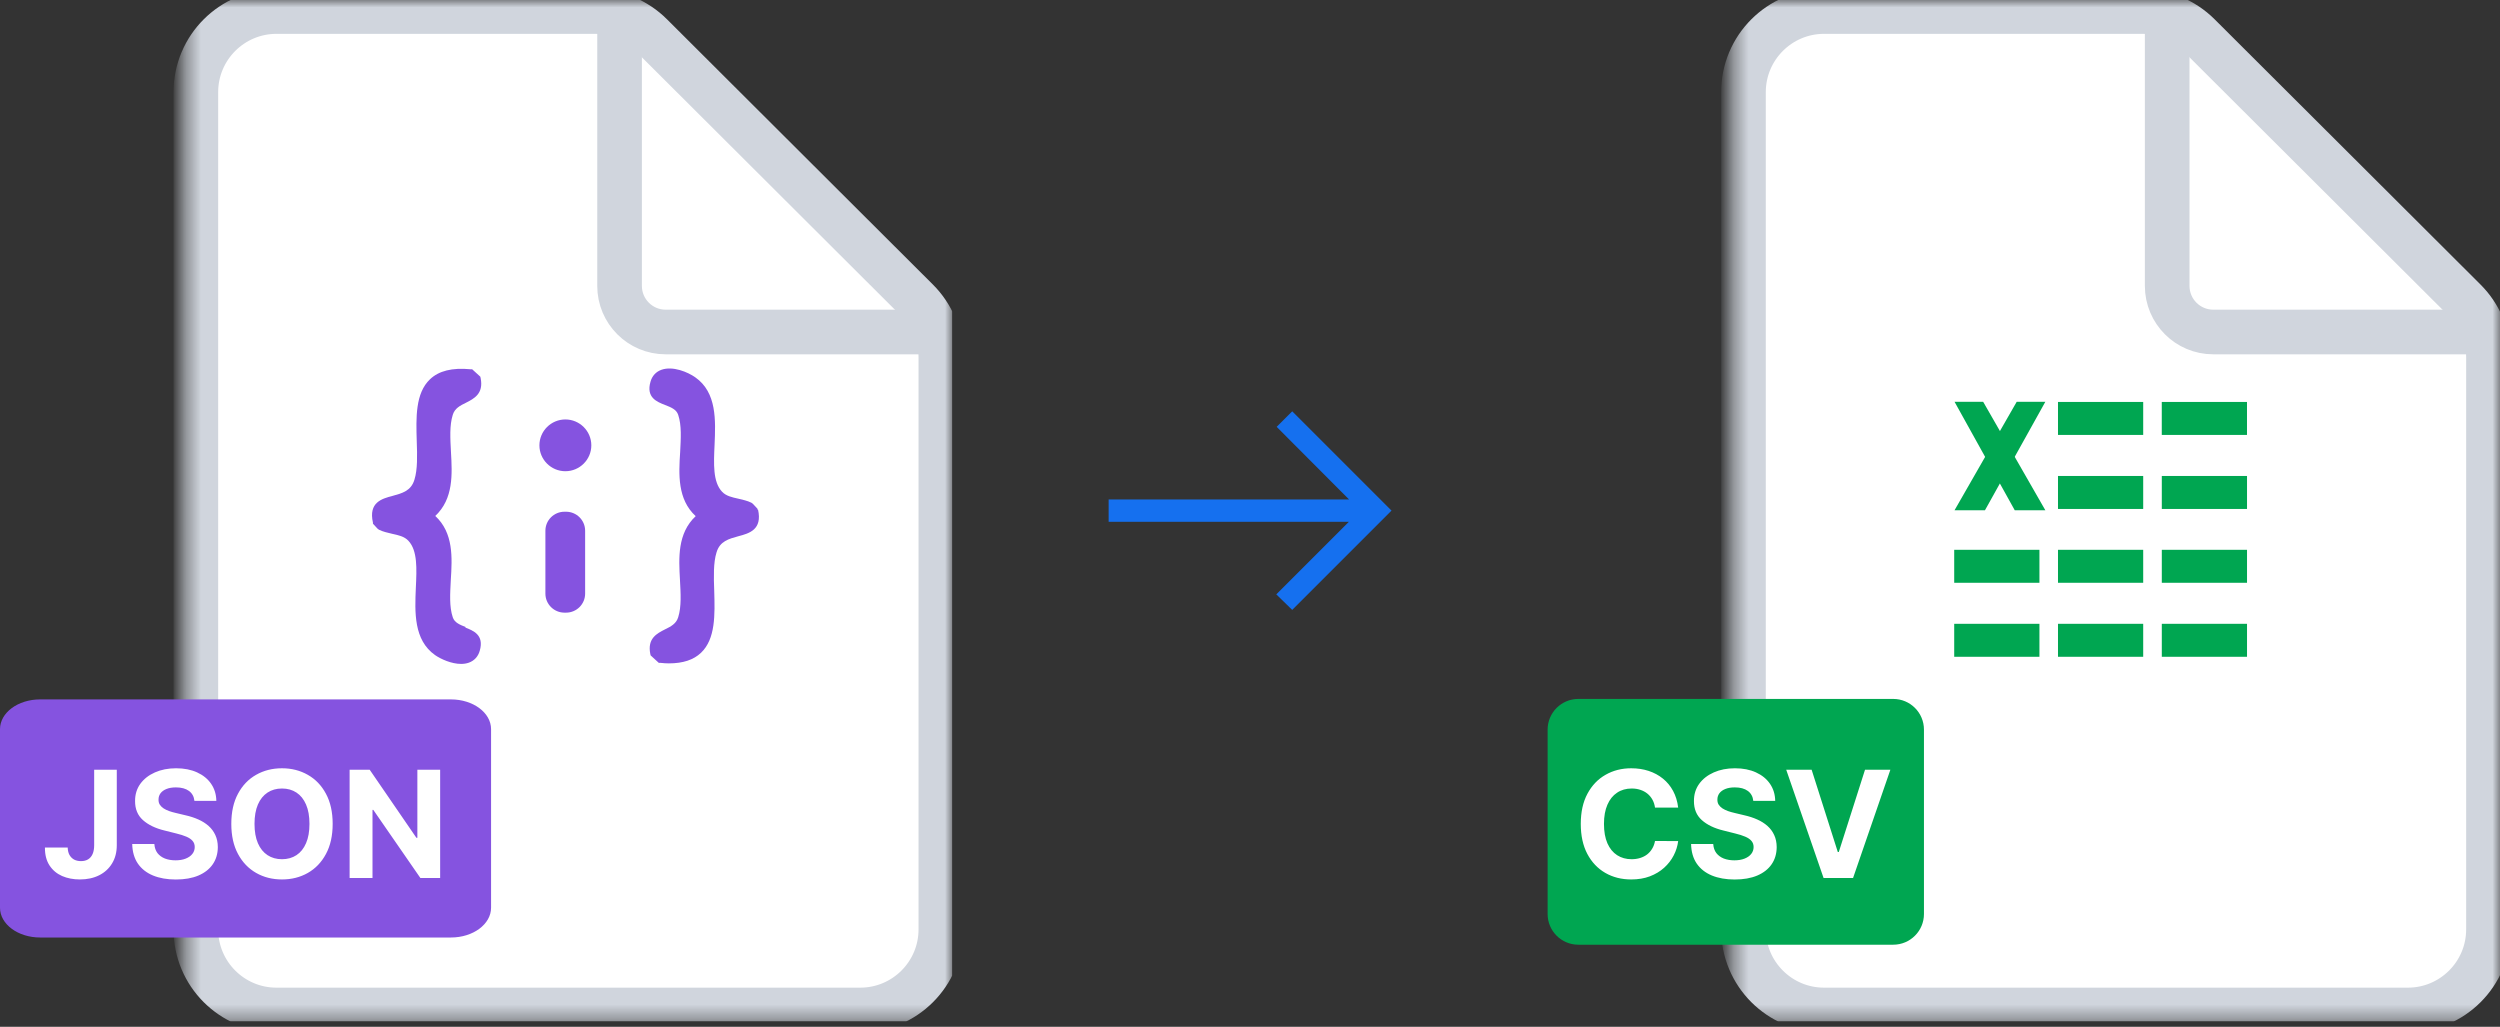
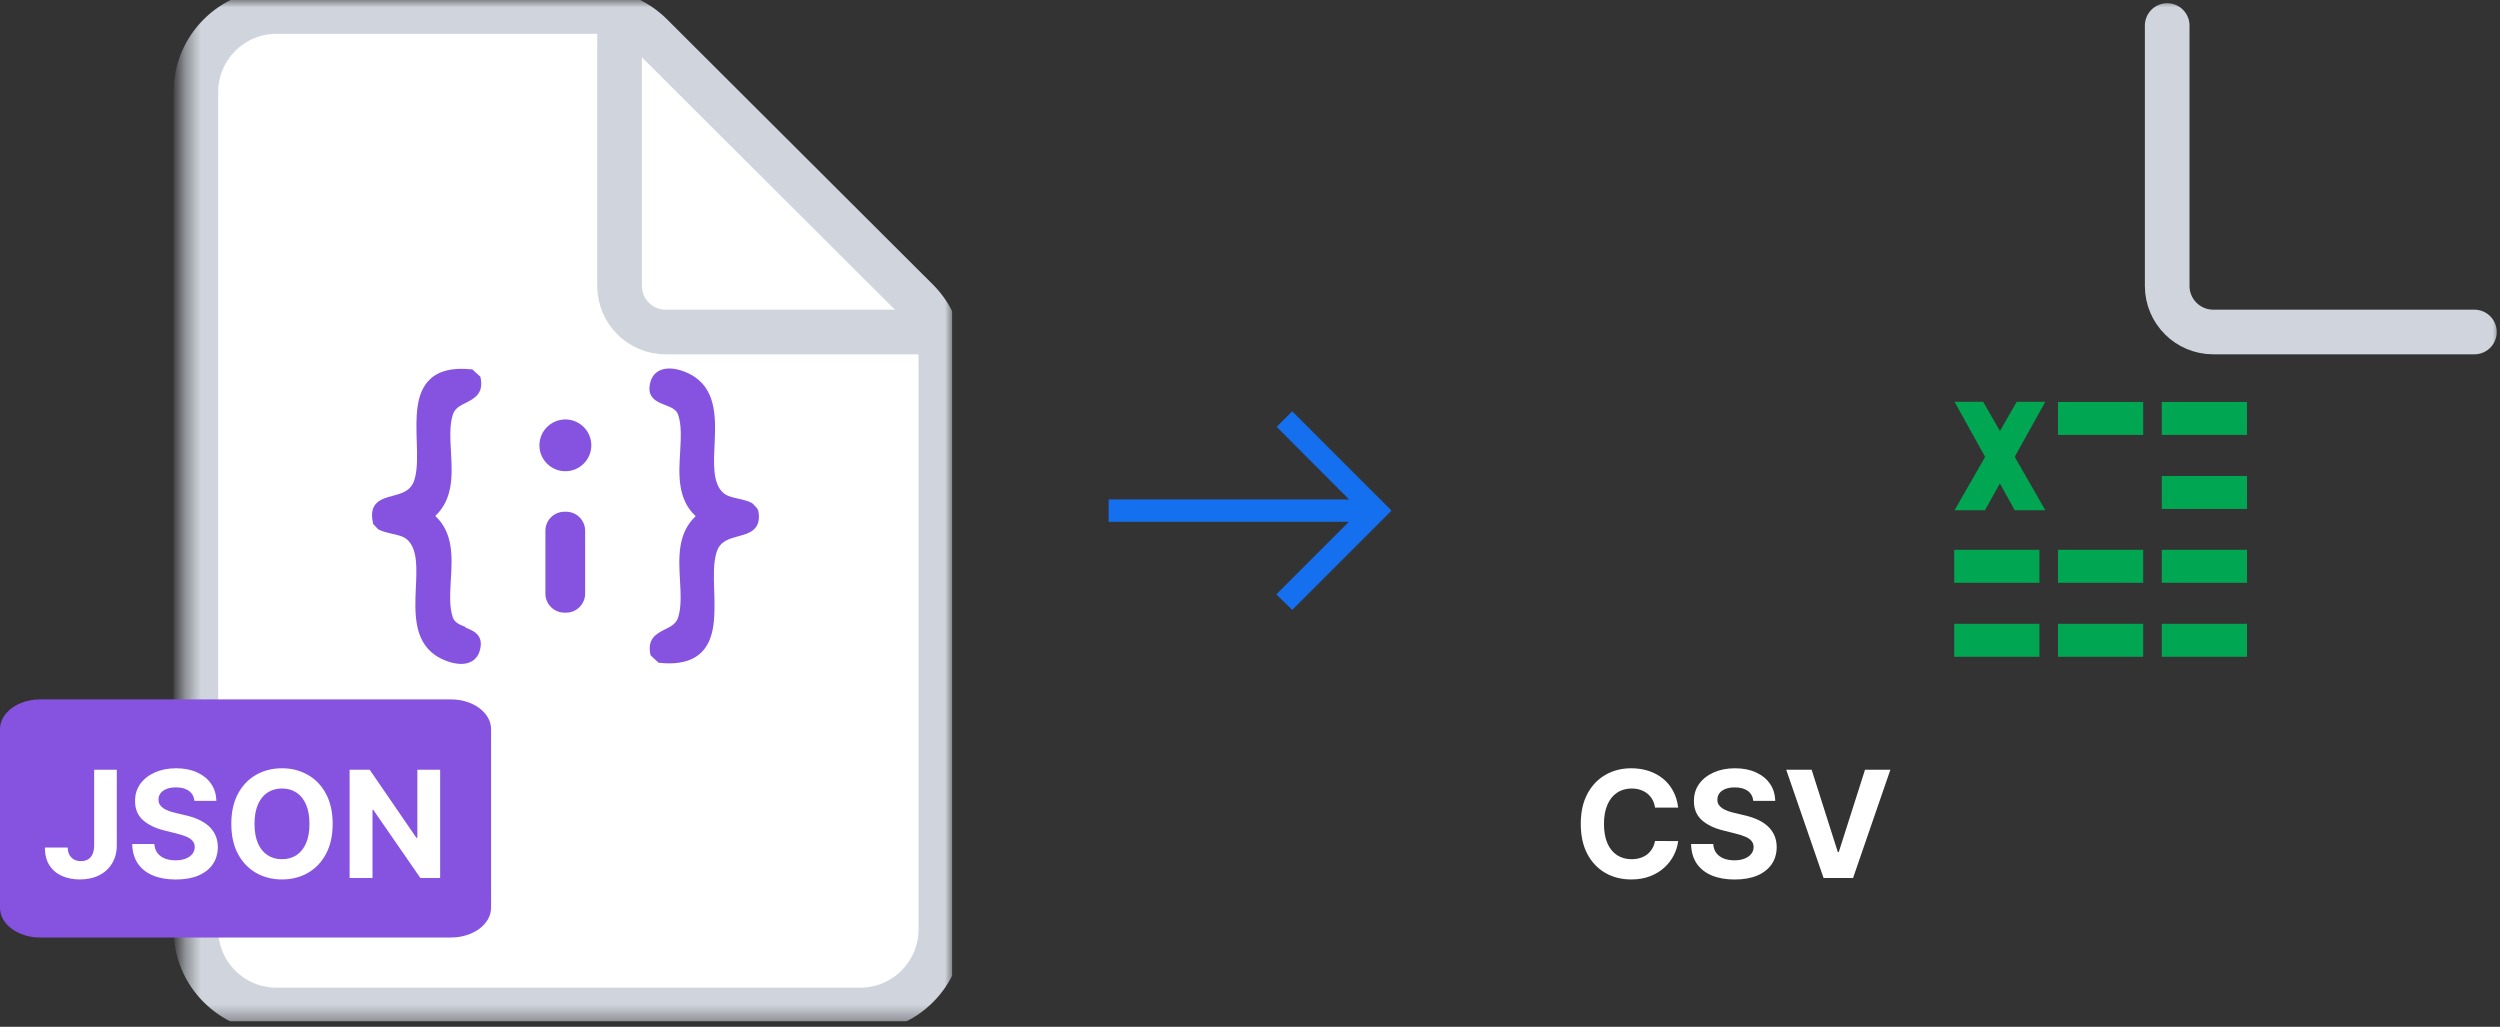
<svg xmlns="http://www.w3.org/2000/svg" width="168" height="69" viewBox="0 0 168 69" fill="none">
  <rect x="0" y="0" width="168" height="69" fill="#333333" stroke="none" />
  <g clip-path="url(#clip0_1719_5537)">
    <mask id="mask0_1719_5537" style="mask-type:luminance" maskUnits="userSpaceOnUse" x="12" y="0" width="52" height="69">
      <path d="M64 0H12.387V68.645H64V0Z" fill="white" />
    </mask>
    <g mask="url(#mask0_1719_5537)">
      <path d="M57.806 67.871H18.581C15.588 67.871 13.161 65.445 13.161 62.452V6.194C13.161 3.201 15.588 0.774 18.581 0.774H39.934C41.368 0.774 42.745 1.344 43.761 2.357L61.633 20.185C62.653 21.202 63.226 22.582 63.226 24.022V62.452C63.226 65.445 60.799 67.871 57.806 67.871Z" fill="white" stroke="#D0D5DD" stroke-width="3" />
      <path d="M41.635 1.716V19.213C41.635 20.923 43.021 22.31 44.731 22.31H62.28" stroke="#D0D5DD" stroke-width="3" stroke-linecap="round" />
    </g>
    <path d="M30.306 47H2.694C1.206 47 0 47.895 0 49V61C0 62.105 1.206 63 2.694 63H30.306C31.794 63 33 62.105 33 61V49C33 47.895 31.794 47 30.306 47Z" fill="#8553E0" />
    <path d="M6.328 51.727H7.848V56.798C7.848 57.267 7.743 57.674 7.532 58.02C7.324 58.365 7.034 58.632 6.662 58.819C6.29 59.006 5.858 59.099 5.366 59.099C4.928 59.099 4.53 59.023 4.173 58.869C3.818 58.712 3.536 58.476 3.328 58.158C3.119 57.839 3.016 57.438 3.019 56.955H4.549C4.554 57.146 4.593 57.311 4.666 57.448C4.742 57.583 4.845 57.687 4.975 57.761C5.108 57.832 5.264 57.867 5.444 57.867C5.633 57.867 5.793 57.827 5.923 57.746C6.056 57.664 6.157 57.543 6.225 57.384C6.294 57.226 6.328 57.03 6.328 56.798V51.727ZM13.065 53.819C13.036 53.532 12.914 53.31 12.699 53.151C12.483 52.993 12.191 52.913 11.822 52.913C11.571 52.913 11.359 52.949 11.186 53.02C11.013 53.089 10.881 53.184 10.788 53.307C10.698 53.431 10.653 53.57 10.653 53.727C10.649 53.857 10.676 53.97 10.735 54.068C10.797 54.164 10.881 54.249 10.987 54.32C11.094 54.388 11.217 54.449 11.357 54.501C11.496 54.55 11.645 54.593 11.804 54.629L12.457 54.785C12.775 54.856 13.066 54.95 13.331 55.069C13.596 55.187 13.826 55.333 14.02 55.506C14.214 55.678 14.364 55.882 14.471 56.117C14.58 56.351 14.636 56.62 14.638 56.923C14.636 57.368 14.522 57.754 14.297 58.08C14.074 58.405 13.752 58.657 13.331 58.837C12.912 59.014 12.407 59.103 11.815 59.103C11.228 59.103 10.716 59.013 10.281 58.833C9.847 58.653 9.509 58.387 9.265 58.034C9.024 57.679 8.897 57.24 8.885 56.717H10.373C10.389 56.961 10.459 57.164 10.582 57.327C10.708 57.488 10.875 57.61 11.083 57.693C11.294 57.774 11.532 57.814 11.797 57.814C12.057 57.814 12.284 57.776 12.475 57.7C12.669 57.624 12.82 57.519 12.926 57.384C13.033 57.249 13.086 57.094 13.086 56.919C13.086 56.756 13.037 56.618 12.94 56.507C12.846 56.396 12.706 56.301 12.521 56.223C12.339 56.145 12.115 56.074 11.85 56.01L11.058 55.811C10.445 55.662 9.961 55.429 9.606 55.111C9.251 54.794 9.074 54.367 9.077 53.83C9.074 53.389 9.192 53.005 9.428 52.675C9.667 52.346 9.995 52.09 10.412 51.905C10.829 51.72 11.302 51.628 11.832 51.628C12.372 51.628 12.843 51.72 13.246 51.905C13.651 52.09 13.966 52.346 14.19 52.675C14.415 53.005 14.531 53.386 14.538 53.819H13.065ZM22.355 55.364C22.355 56.157 22.205 56.831 21.904 57.388C21.606 57.944 21.199 58.369 20.683 58.663C20.169 58.954 19.591 59.099 18.95 59.099C18.303 59.099 17.724 58.953 17.21 58.659C16.696 58.365 16.29 57.941 15.992 57.384C15.693 56.828 15.544 56.154 15.544 55.364C15.544 54.571 15.693 53.896 15.992 53.34C16.29 52.783 16.696 52.359 17.21 52.068C17.724 51.775 18.303 51.628 18.95 51.628C19.591 51.628 20.169 51.775 20.683 52.068C21.199 52.359 21.606 52.783 21.904 53.34C22.205 53.896 22.355 54.571 22.355 55.364ZM20.796 55.364C20.796 54.85 20.72 54.417 20.566 54.064C20.414 53.711 20.2 53.444 19.923 53.261C19.646 53.079 19.322 52.988 18.95 52.988C18.578 52.988 18.254 53.079 17.977 53.261C17.7 53.444 17.484 53.711 17.331 54.064C17.179 54.417 17.103 54.85 17.103 55.364C17.103 55.877 17.179 56.311 17.331 56.663C17.484 57.016 17.7 57.284 17.977 57.466C18.254 57.648 18.578 57.739 18.95 57.739C19.322 57.739 19.646 57.648 19.923 57.466C20.2 57.284 20.414 57.016 20.566 56.663C20.72 56.311 20.796 55.877 20.796 55.364ZM29.578 51.727V59H28.249L25.085 54.423H25.032V59H23.494V51.727H24.844L27.983 56.301H28.047V51.727H29.578Z" fill="white" />
    <path d="M31.303 42.141C30.911 41.987 30.543 41.846 30.425 41.479C30.187 40.769 30.247 39.904 30.294 38.97C30.389 37.49 30.484 35.81 29.25 34.673C30.484 33.514 30.389 31.857 30.306 30.389C30.259 29.478 30.199 28.602 30.425 27.88C30.555 27.442 30.923 27.253 31.314 27.064C31.848 26.791 32.513 26.46 32.299 25.407L32.276 25.312L31.73 24.815H31.623C30.377 24.696 29.488 24.921 28.894 25.489C27.91 26.424 27.957 28.058 28.005 29.643C28.04 30.626 28.064 31.549 27.85 32.235C27.625 32.993 27.02 33.147 26.379 33.324C25.655 33.514 24.754 33.762 25.062 35.123V35.194L25.371 35.526L25.466 35.597C25.75 35.739 26.059 35.798 26.343 35.869C26.771 35.964 27.174 36.046 27.447 36.342C28.064 37.005 28.005 38.212 27.945 39.49C27.874 41.135 27.791 43.005 29.238 44.023C29.63 44.295 30.342 44.615 30.982 44.615C31.16 44.615 31.338 44.591 31.504 44.532C31.872 44.402 32.133 44.118 32.24 43.727C32.548 42.662 31.801 42.378 31.255 42.165L31.303 42.141Z" fill="#8553E0" />
    <path d="M50.902 34.259V34.188L50.594 33.856L50.499 33.785C50.214 33.643 49.906 33.584 49.621 33.513C49.194 33.418 48.791 33.335 48.518 33.039C47.901 32.377 47.96 31.17 48.019 29.891C48.091 28.246 48.174 26.376 46.726 25.359C46.228 25.003 45.208 24.577 44.448 24.85C44.081 24.98 43.819 25.264 43.713 25.654C43.404 26.72 44.152 27.004 44.697 27.217C45.089 27.37 45.457 27.512 45.575 27.879C45.813 28.59 45.753 29.453 45.706 30.389C45.611 31.868 45.516 33.548 46.75 34.685C45.516 35.844 45.611 37.501 45.694 38.969C45.742 39.88 45.801 40.756 45.575 41.478C45.445 41.916 45.077 42.105 44.686 42.295C44.152 42.567 43.487 42.898 43.701 43.952L43.725 44.046L44.27 44.543H44.377C44.579 44.567 44.769 44.579 44.947 44.579C45.896 44.579 46.608 44.342 47.106 43.869C48.091 42.934 48.043 41.3 47.996 39.715C47.96 38.732 47.936 37.809 48.15 37.123C48.375 36.365 48.98 36.211 49.621 36.034C50.345 35.844 51.246 35.596 50.938 34.235L50.902 34.259Z" fill="#8553E0" />
    <path d="M38.039 34.388H37.933C37.225 34.388 36.651 34.96 36.651 35.666V39.892C36.651 40.597 37.225 41.17 37.933 41.17H38.039C38.747 41.17 39.321 40.597 39.321 39.892V35.666C39.321 34.96 38.747 34.388 38.039 34.388Z" fill="#8553E0" />
    <path d="M37.993 28.187C37.032 28.187 36.249 28.968 36.249 29.927C36.249 30.885 37.032 31.666 37.993 31.666C38.954 31.666 39.737 30.885 39.737 29.927C39.737 28.968 38.954 28.187 37.993 28.187Z" fill="#8553E0" />
  </g>
  <mask id="mask1_1719_5537" style="mask-type:alpha" maskUnits="userSpaceOnUse" x="72" y="22" width="24" height="25">
    <rect x="72" y="22.323" width="24" height="24" fill="#D9D9D9" />
  </mask>
  <g mask="url(#mask1_1719_5537)">
    <path d="M86.837 40.986L85.767 39.942L90.646 35.063H74.5V33.563H90.656L85.792 28.684L86.837 27.64L93.51 34.313L86.837 40.986Z" fill="#1570EF" />
  </g>
  <g clip-path="url(#clip1_1719_5537)">
    <mask id="mask2_1719_5537" style="mask-type:luminance" maskUnits="userSpaceOnUse" x="116" y="0" width="52" height="69">
      <path d="M168 0H116.387V68.645H168V0Z" fill="white" />
    </mask>
    <g mask="url(#mask2_1719_5537)">
-       <path d="M161.806 67.871H122.58C119.587 67.871 117.161 65.445 117.161 62.452V6.194C117.161 3.201 119.587 0.774 122.58 0.774H143.934C145.369 0.774 146.745 1.344 147.761 2.357L165.633 20.185C166.653 21.202 167.226 22.582 167.226 24.022V62.452C167.226 65.445 164.799 67.871 161.806 67.871Z" fill="white" stroke="#D0D5DD" stroke-width="3" />
      <path d="M145.635 1.716V19.213C145.635 20.923 147.021 22.31 148.732 22.31H166.28" stroke="#D0D5DD" stroke-width="3" stroke-linecap="round" />
    </g>
-     <path d="M127.226 46.968H106.065C104.924 46.968 104 47.892 104 49.032V61.419C104 62.56 104.924 63.484 106.065 63.484H127.226C128.366 63.484 129.29 62.56 129.29 61.419V49.032C129.29 47.892 128.366 46.968 127.226 46.968Z" fill="#00A651" />
    <path d="M112.773 54.273H111.217C111.189 54.072 111.131 53.894 111.043 53.737C110.956 53.579 110.843 53.444 110.706 53.332C110.569 53.221 110.41 53.136 110.23 53.077C110.052 53.017 109.86 52.988 109.651 52.988C109.275 52.988 108.947 53.081 108.668 53.269C108.388 53.453 108.172 53.723 108.018 54.078C107.864 54.431 107.787 54.859 107.787 55.364C107.787 55.882 107.864 56.318 108.018 56.67C108.174 57.023 108.392 57.289 108.671 57.469C108.95 57.649 109.274 57.739 109.641 57.739C109.847 57.739 110.037 57.712 110.212 57.658C110.39 57.603 110.547 57.524 110.685 57.42C110.822 57.313 110.936 57.184 111.025 57.033C111.118 56.881 111.182 56.708 111.217 56.514L112.773 56.521C112.732 56.855 112.632 57.177 112.471 57.487C112.312 57.795 112.098 58.071 111.828 58.315C111.561 58.556 111.241 58.748 110.869 58.89C110.5 59.03 110.082 59.099 109.616 59.099C108.967 59.099 108.387 58.953 107.876 58.659C107.367 58.365 106.964 57.941 106.668 57.384C106.375 56.828 106.228 56.154 106.228 55.364C106.228 54.571 106.377 53.896 106.675 53.34C106.974 52.783 107.378 52.359 107.89 52.068C108.401 51.775 108.976 51.628 109.616 51.628C110.037 51.628 110.428 51.687 110.788 51.805C111.15 51.924 111.471 52.097 111.75 52.324C112.029 52.549 112.257 52.825 112.432 53.151C112.609 53.478 112.723 53.852 112.773 54.273ZM117.821 53.819C117.792 53.532 117.67 53.31 117.455 53.151C117.239 52.993 116.947 52.913 116.578 52.913C116.327 52.913 116.115 52.949 115.942 53.02C115.769 53.089 115.637 53.184 115.544 53.307C115.454 53.431 115.409 53.57 115.409 53.727C115.405 53.857 115.432 53.97 115.491 54.068C115.553 54.164 115.637 54.249 115.743 54.32C115.85 54.388 115.973 54.449 116.112 54.501C116.252 54.55 116.401 54.593 116.56 54.629L117.213 54.785C117.531 54.856 117.822 54.95 118.087 55.069C118.352 55.187 118.582 55.333 118.776 55.506C118.97 55.678 119.12 55.882 119.227 56.117C119.336 56.351 119.391 56.62 119.394 56.923C119.391 57.368 119.278 57.754 119.053 58.08C118.83 58.405 118.508 58.657 118.087 58.837C117.668 59.014 117.162 59.103 116.571 59.103C115.983 59.103 115.472 59.013 115.036 58.833C114.603 58.653 114.265 58.387 114.021 58.034C113.779 57.679 113.653 57.24 113.641 56.717H115.129C115.145 56.961 115.215 57.164 115.338 57.327C115.464 57.488 115.631 57.61 115.839 57.693C116.05 57.774 116.288 57.814 116.553 57.814C116.813 57.814 117.039 57.776 117.231 57.7C117.425 57.624 117.576 57.519 117.682 57.384C117.789 57.249 117.842 57.094 117.842 56.919C117.842 56.756 117.793 56.618 117.696 56.507C117.602 56.396 117.462 56.301 117.277 56.223C117.095 56.145 116.871 56.074 116.606 56.01L115.814 55.811C115.201 55.662 114.717 55.429 114.362 55.111C114.007 54.794 113.83 54.367 113.833 53.83C113.83 53.389 113.947 53.005 114.184 52.675C114.423 52.346 114.751 52.09 115.168 51.905C115.585 51.72 116.058 51.628 116.588 51.628C117.128 51.628 117.599 51.72 118.002 51.905C118.407 52.09 118.721 52.346 118.946 52.675C119.171 53.005 119.287 53.386 119.294 53.819H117.821ZM121.742 51.727L123.5 57.253H123.567L125.329 51.727H127.033L124.526 59H122.544L120.034 51.727H121.742Z" fill="white" />
    <path d="M151 41.92H145.273V44.136H151V41.92Z" fill="#00A651" />
    <path d="M144.023 41.92H138.297V44.136H144.023V41.92Z" fill="#00A651" />
    <path d="M137.05 41.92H131.323V44.136H137.05V41.92Z" fill="#00A651" />
    <path d="M151 36.947H145.273V39.163H151V36.947Z" fill="#00A651" />
    <path d="M144.023 36.947H138.297V39.163H144.023V36.947Z" fill="#00A651" />
    <path d="M137.05 36.947H131.323V39.163H137.05V36.947Z" fill="#00A651" />
    <path d="M151 31.985H145.273V34.202H151V31.985Z" fill="#00A651" />
-     <path d="M144.023 31.985H138.297V34.202H144.023V31.985Z" fill="#00A651" />
    <path d="M150.998 27.011H145.271V29.227H150.998V27.011Z" fill="#00A651" />
    <path d="M144.023 27.011H138.297V29.227H144.023V27.011Z" fill="#00A651" />
    <path d="M131.345 27H133.268L137.447 34.289H135.391L131.345 27Z" fill="#00A651" />
    <path d="M137.447 27H135.523L131.345 34.289H133.39L137.447 27Z" fill="#00A651" />
  </g>
  <defs>
    <clipPath id="clip0_1719_5537">
      <rect width="64" height="68.645" fill="white" />
    </clipPath>
    <clipPath id="clip1_1719_5537">
      <rect width="64" height="68.645" fill="white" transform="translate(104)" />
    </clipPath>
  </defs>
</svg>